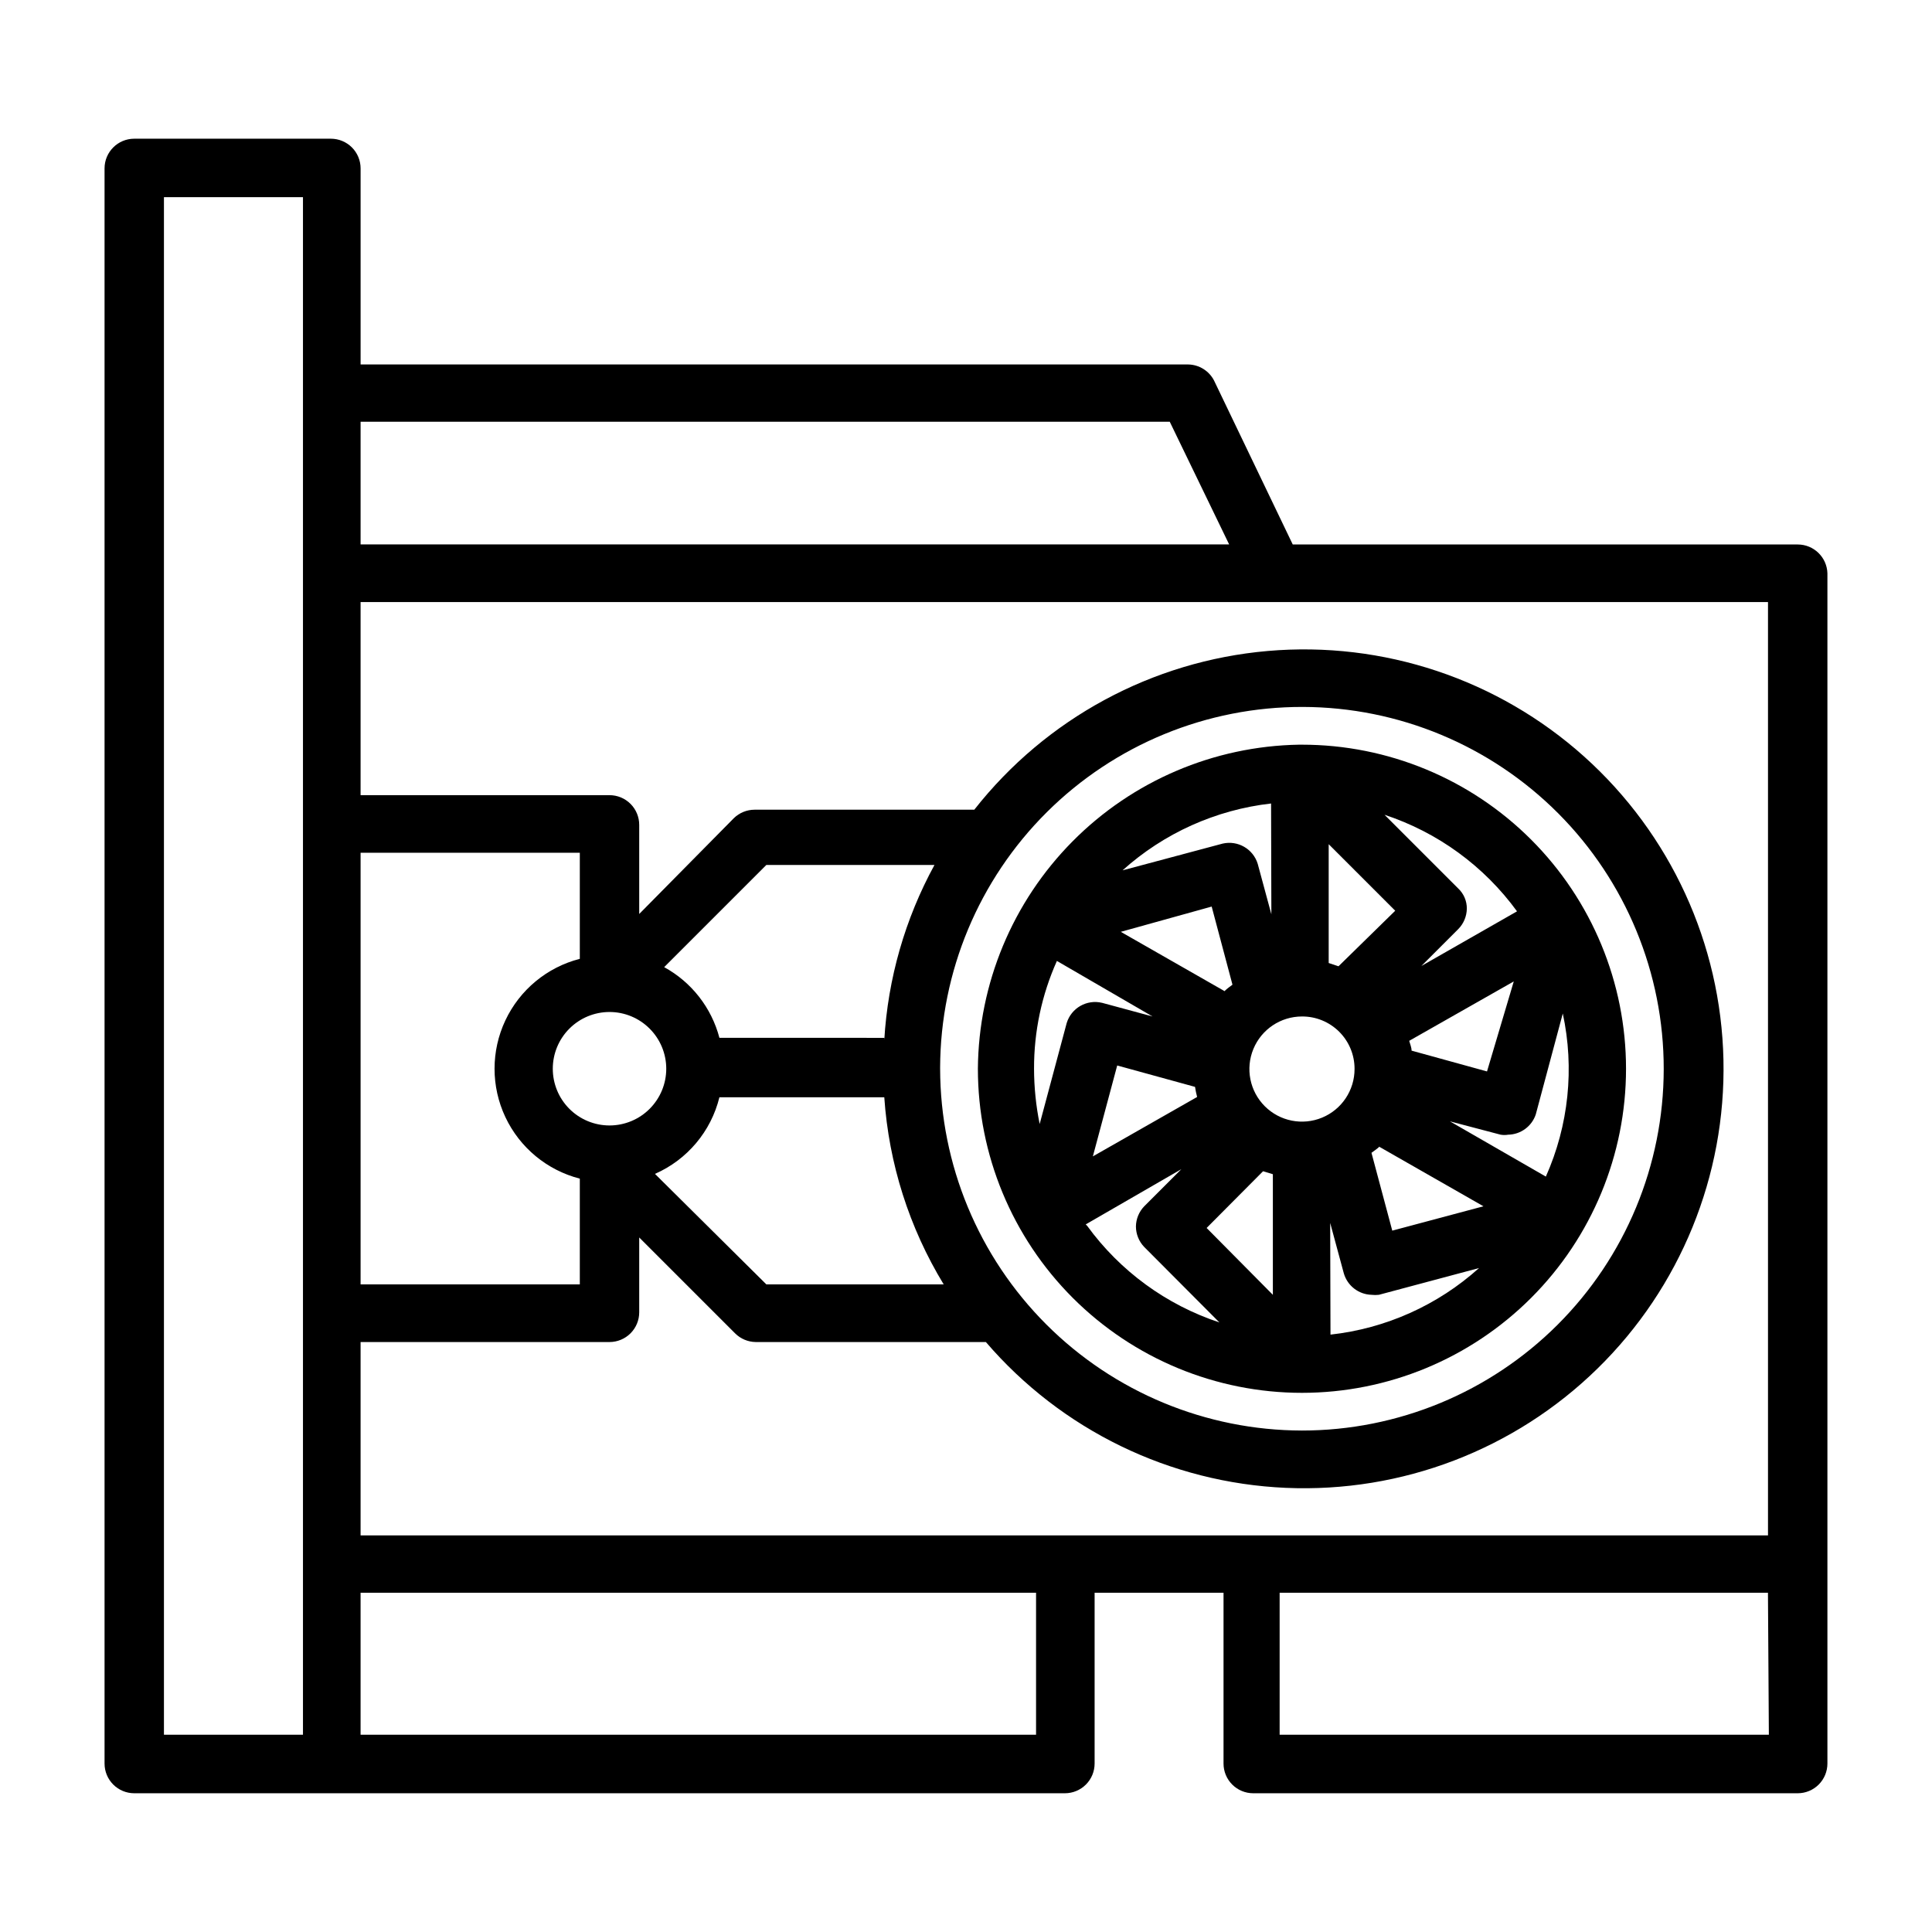
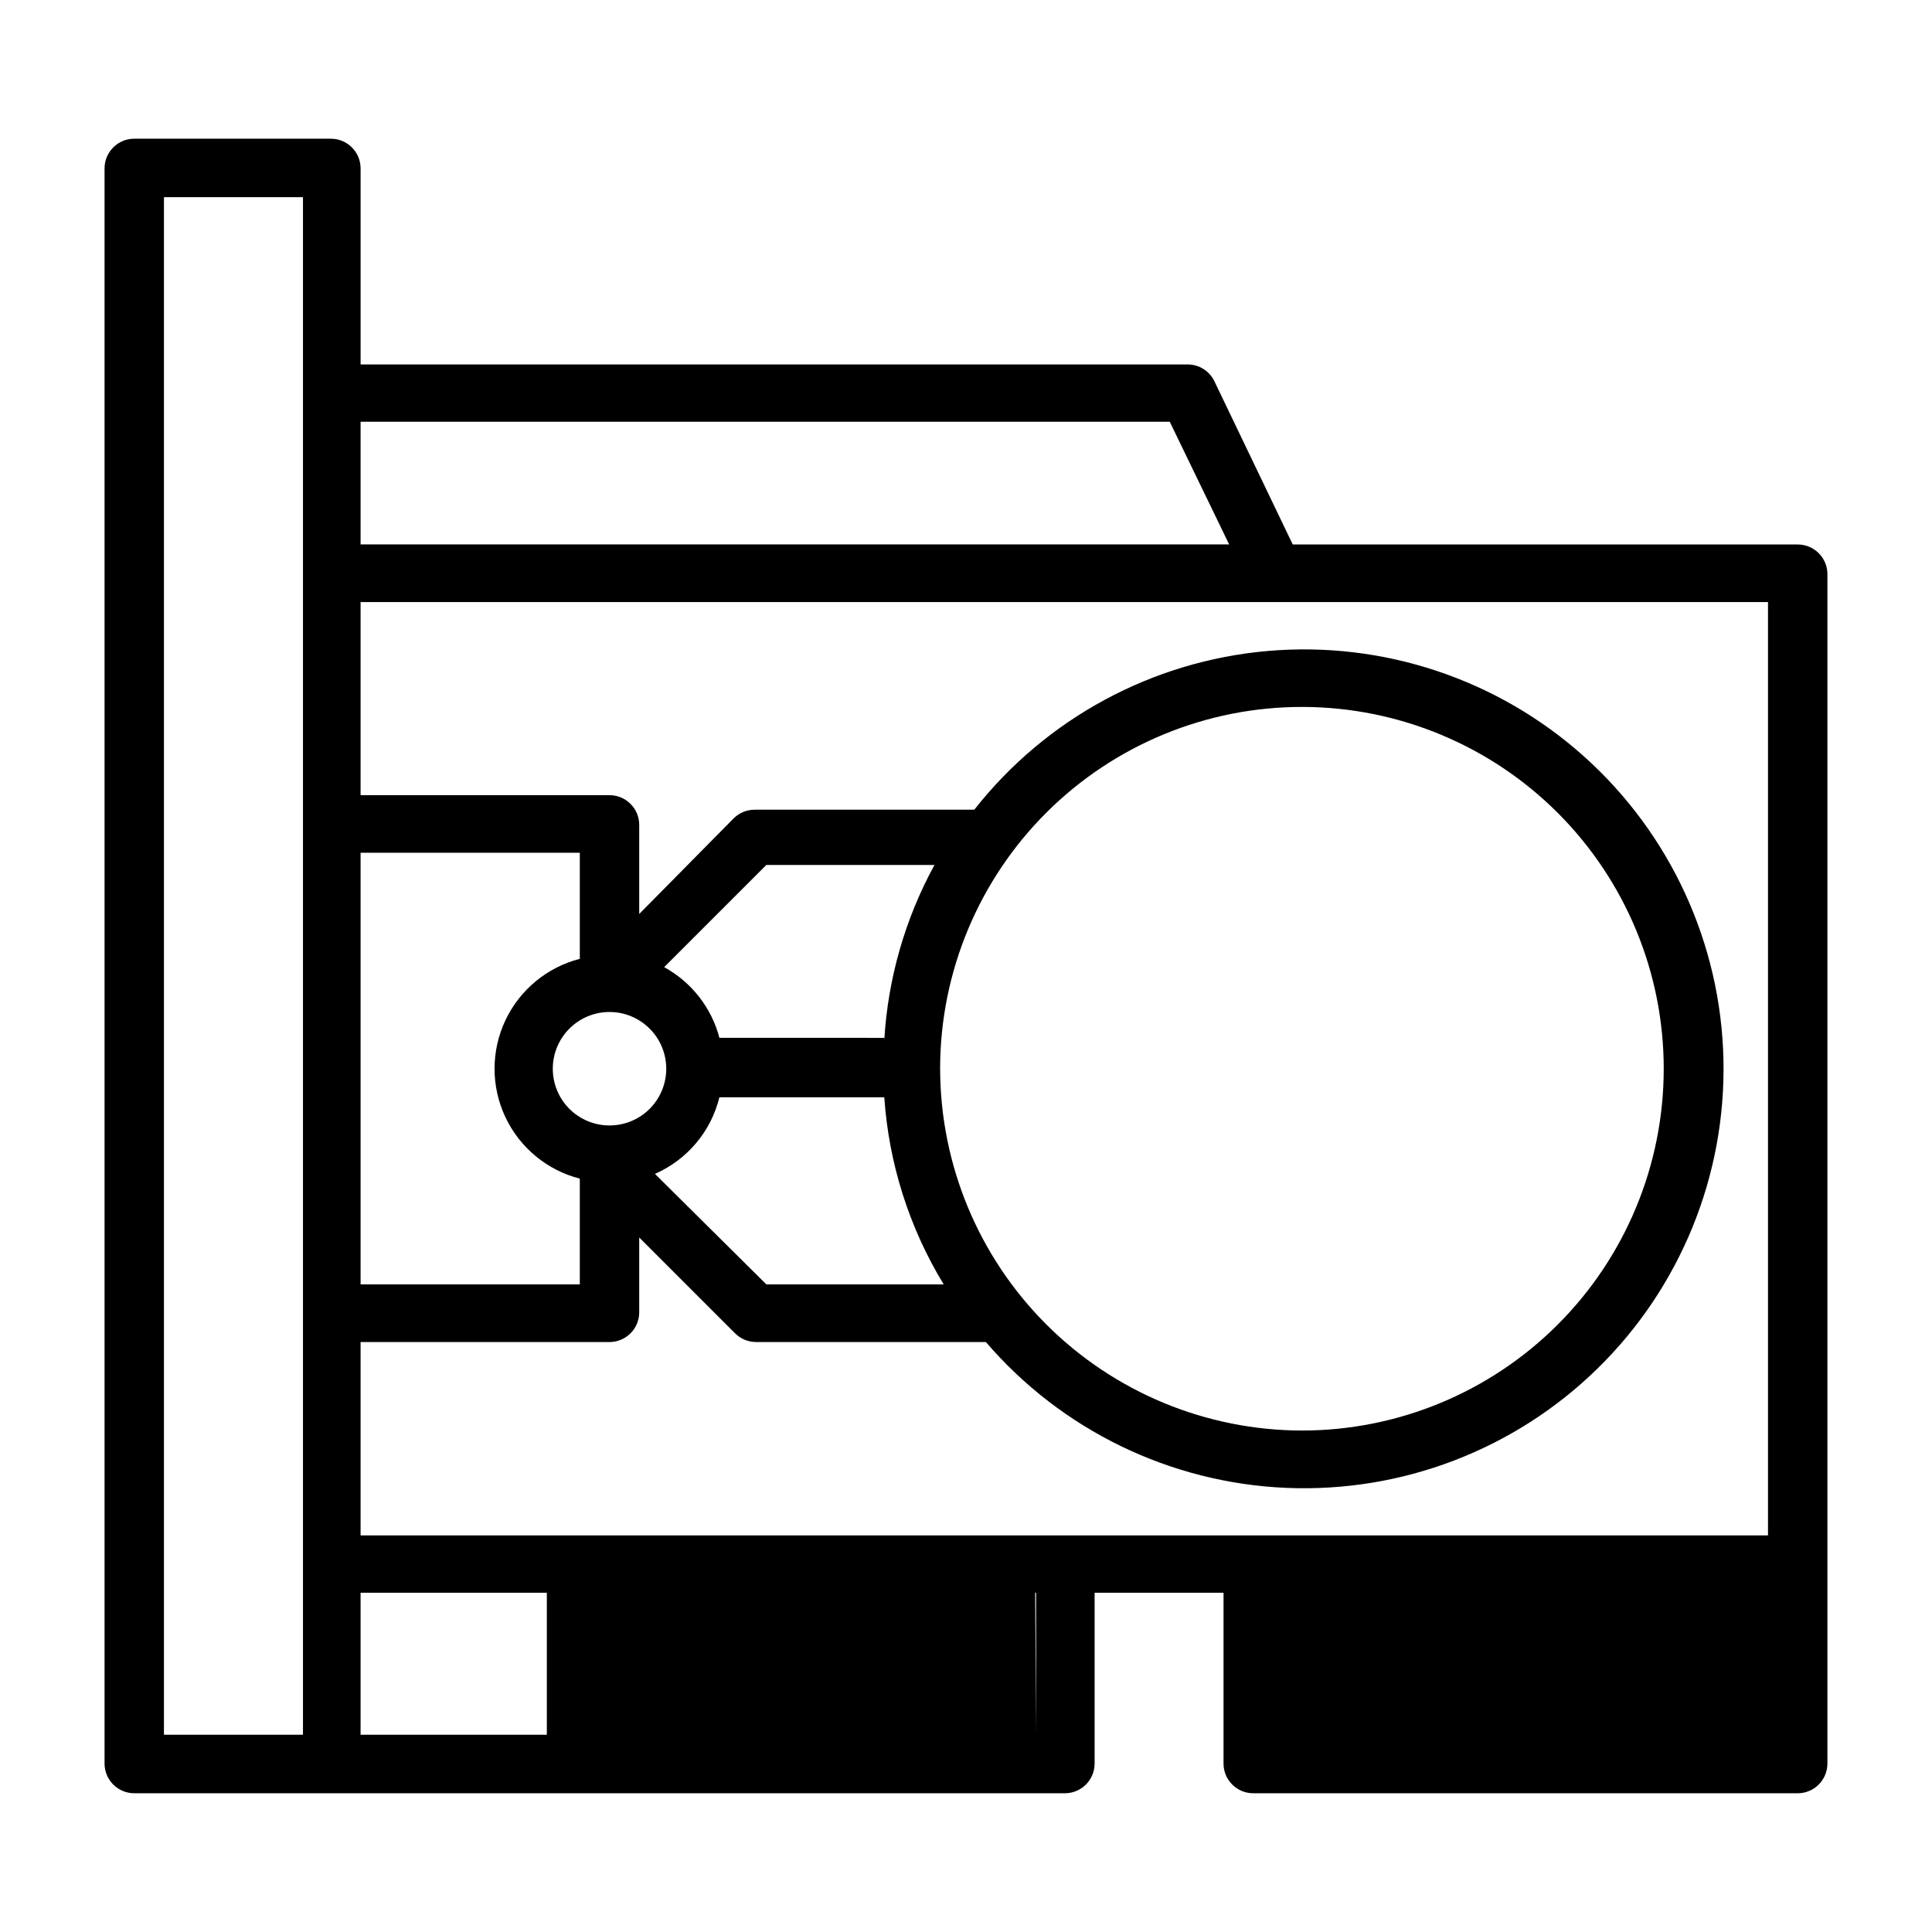
<svg xmlns="http://www.w3.org/2000/svg" fill="#000000" width="800px" height="800px" version="1.1" viewBox="144 144 512 512">
  <g>
-     <path d="m620.41 288.29h-133.82l-20.859-43.453c-1.328-2.566-3.961-4.199-6.848-4.25h-219.32v-51.957c0-2.086-0.828-4.09-2.305-5.566-1.477-1.473-3.481-2.305-5.566-2.305h-52.113c-4.348 0-7.871 3.523-7.871 7.871v422.73c0 2.086 0.828 4.09 2.305 5.566 1.477 1.477 3.477 2.305 5.566 2.305h246.63c2.09 0 4.09-0.828 5.566-2.305 1.477-1.477 2.309-3.481 2.309-5.566v-45.266h34.164v45.266c0 2.086 0.828 4.09 2.305 5.566 1.477 1.477 3.477 2.305 5.566 2.305h144.29c2.09 0 4.09-0.828 5.566-2.305 1.477-1.477 2.309-3.481 2.309-5.566v-315.43c-0.129-4.254-3.617-7.637-7.875-7.637zm-7.871 262.61h-372.98v-51.246h65.969c2.086 0 4.09-0.832 5.566-2.309 1.477-1.477 2.305-3.477 2.305-5.566v-19.836l25.426 25.426c1.449 1.438 3.394 2.254 5.434 2.285h61.008c20.02 23.32 48.805 37.309 79.512 38.645 30.711 1.332 60.598-10.109 82.566-31.605 21.969-21.496 34.055-51.133 33.387-81.863-0.668-30.727-14.035-59.809-36.914-80.332-22.883-20.52-53.242-30.648-83.863-27.98-30.621 2.668-58.77 17.898-77.758 42.066h-58.254c-2.027 0.012-3.973 0.801-5.43 2.207l-25.113 25.426v-23.617c0-2.086-0.828-4.09-2.305-5.566-1.477-1.477-3.481-2.305-5.566-2.305h-65.969v-51.168h372.98zm-307.01-138.71c3.988 0 7.812 1.586 10.629 4.406 2.82 2.816 4.406 6.641 4.406 10.629s-1.586 7.812-4.406 10.633c-2.816 2.82-6.641 4.402-10.629 4.402-3.988 0-7.812-1.582-10.633-4.402-2.82-2.82-4.402-6.644-4.402-10.633s1.582-7.812 4.402-10.629c2.82-2.82 6.644-4.406 10.633-4.406zm29.125 22.594h43.691c1.195 17.555 6.594 34.562 15.742 49.594h-46.996l-29.52-29.285c8.543-3.746 14.855-11.25 17.082-20.309zm58.488-7.871c0.086-25.41 10.254-49.75 28.27-67.668 18.016-17.922 42.41-27.953 67.824-27.898 25.41 0.055 49.758 10.195 67.699 28.191 17.938 18 28 42.383 27.969 67.793-0.027 25.41-10.141 49.773-28.117 67.73-17.98 17.961-42.352 28.047-67.762 28.047-25.418-0.043-49.781-10.156-67.754-28.129-17.973-17.973-28.086-42.336-28.129-67.754zm-14.801-7.871-43.688-0.004c-2.098-7.988-7.394-14.766-14.641-18.734l27.078-27.078h44.555c-7.801 14.281-12.344 30.117-13.301 46.367zm-80.684-20.941c-8.684 2.231-15.918 8.215-19.734 16.324-3.816 8.109-3.816 17.496 0 25.605 3.816 8.109 11.051 14.094 19.734 16.324v28.023h-58.098v-114.38h58.098zm156.34-142.33 15.742 32.512h-230.18v-32.512zm-266.55-59.512h36.844v407.46h-36.844zm231.12 407.46h-179.01v-37.629h179.01zm194.2 0h-129.65v-37.629h129.41z" />
-     <path d="m403.15 427.23c0 22.777 9.047 44.625 25.152 60.73 16.109 16.105 37.953 25.156 60.73 25.156s44.621-9.051 60.73-25.156c16.105-16.105 25.152-37.953 25.152-60.73s-9.047-44.621-25.152-60.727c-16.109-16.109-37.953-25.156-60.73-25.156h-0.789c-22.582 0.391-44.117 9.586-60.016 25.633-15.898 16.043-24.898 37.664-25.078 60.25zm147.84 12.125 7.164-26.766c3.133 14.516 1.559 29.652-4.488 43.219l-25.426-14.641 13.461 3.543v-0.004c0.652 0.113 1.316 0.113 1.969 0 3.324-0.059 6.254-2.199 7.32-5.352zm-48.02-12.043v-0.004c0 5.637-3.394 10.719-8.602 12.875s-11.199 0.965-15.184-3.019c-3.984-3.984-5.18-9.98-3.019-15.188 2.156-5.203 7.234-8.598 12.871-8.598 3.688-0.023 7.231 1.426 9.848 4.027 2.617 2.602 4.086 6.137 4.086 9.824zm6.613 20.625 27.551 15.742-24.168 6.453-5.512-20.625c0.711-0.551 1.5-1.023 2.129-1.652zm-41.012-41.25-27.551-15.742 24.086-6.695 5.512 20.703c-0.633 0.473-1.418 1.023-2.051 1.652zm-7.871 25.348h-0.004c0.137 0.898 0.324 1.793 0.551 2.676l-27.629 15.742 6.453-24.09zm18.023 22.355 2.598 0.789v31.961l-17.555-17.715zm17.789 13.699 3.621 13.383v-0.004c0.957 3.277 3.91 5.566 7.324 5.668 0.652 0.078 1.312 0.078 1.965 0l26.527-7.086 0.004 0.004c-10.953 9.852-24.719 16.02-39.359 17.633zm41.562-40.148-19.992-5.512c0-0.867-0.395-1.73-0.629-2.598l27.711-15.742zm-39.359-27.867-2.598-0.867v-31.488l17.633 17.633zm-17.789-13.777-3.621-13.383c-1.215-3.941-5.266-6.277-9.289-5.352l-26.527 7.086c10.957-9.855 24.719-16.047 39.359-17.715zm-31.488 27.078-13.383-3.621v0.004c-4.047-0.973-8.148 1.371-9.367 5.352l-7.164 26.766c-0.98-4.82-1.48-9.727-1.492-14.645-0.031-9.848 2.035-19.586 6.059-28.574zm-17.711 55.105 25.348-14.641-9.84 9.84c-1.387 1.438-2.176 3.352-2.203 5.352 0.008 2.027 0.797 3.973 2.203 5.434l19.918 19.992c-14.066-4.652-26.316-13.602-35.031-25.582zm114.3-82.969-25.348 14.484 9.762-9.762c1.438-1.449 2.254-3.394 2.285-5.434 0.02-2.023-0.809-3.965-2.285-5.352l-19.523-19.523c14.094 4.641 26.375 13.59 35.109 25.586z" />
+     <path d="m620.41 288.29h-133.82l-20.859-43.453c-1.328-2.566-3.961-4.199-6.848-4.25h-219.32v-51.957c0-2.086-0.828-4.09-2.305-5.566-1.477-1.473-3.481-2.305-5.566-2.305h-52.113c-4.348 0-7.871 3.523-7.871 7.871v422.73c0 2.086 0.828 4.09 2.305 5.566 1.477 1.477 3.477 2.305 5.566 2.305h246.63c2.09 0 4.09-0.828 5.566-2.305 1.477-1.477 2.309-3.481 2.309-5.566v-45.266h34.164v45.266c0 2.086 0.828 4.09 2.305 5.566 1.477 1.477 3.477 2.305 5.566 2.305h144.29c2.09 0 4.09-0.828 5.566-2.305 1.477-1.477 2.309-3.481 2.309-5.566v-315.43c-0.129-4.254-3.617-7.637-7.875-7.637zm-7.871 262.61h-372.98v-51.246h65.969c2.086 0 4.09-0.832 5.566-2.309 1.477-1.477 2.305-3.477 2.305-5.566v-19.836l25.426 25.426c1.449 1.438 3.394 2.254 5.434 2.285h61.008c20.02 23.32 48.805 37.309 79.512 38.645 30.711 1.332 60.598-10.109 82.566-31.605 21.969-21.496 34.055-51.133 33.387-81.863-0.668-30.727-14.035-59.809-36.914-80.332-22.883-20.52-53.242-30.648-83.863-27.98-30.621 2.668-58.77 17.898-77.758 42.066h-58.254c-2.027 0.012-3.973 0.801-5.43 2.207l-25.113 25.426v-23.617c0-2.086-0.828-4.09-2.305-5.566-1.477-1.477-3.481-2.305-5.566-2.305h-65.969v-51.168h372.98zm-307.01-138.71c3.988 0 7.812 1.586 10.629 4.406 2.82 2.816 4.406 6.641 4.406 10.629s-1.586 7.812-4.406 10.633c-2.816 2.82-6.641 4.402-10.629 4.402-3.988 0-7.812-1.582-10.633-4.402-2.82-2.82-4.402-6.644-4.402-10.633s1.582-7.812 4.402-10.629c2.82-2.82 6.644-4.406 10.633-4.406zm29.125 22.594h43.691c1.195 17.555 6.594 34.562 15.742 49.594h-46.996l-29.52-29.285c8.543-3.746 14.855-11.25 17.082-20.309zm58.488-7.871c0.086-25.41 10.254-49.75 28.27-67.668 18.016-17.922 42.41-27.953 67.824-27.898 25.41 0.055 49.758 10.195 67.699 28.191 17.938 18 28 42.383 27.969 67.793-0.027 25.41-10.141 49.773-28.117 67.73-17.98 17.961-42.352 28.047-67.762 28.047-25.418-0.043-49.781-10.156-67.754-28.129-17.973-17.973-28.086-42.336-28.129-67.754zm-14.801-7.871-43.688-0.004c-2.098-7.988-7.394-14.766-14.641-18.734l27.078-27.078h44.555c-7.801 14.281-12.344 30.117-13.301 46.367zm-80.684-20.941c-8.684 2.231-15.918 8.215-19.734 16.324-3.816 8.109-3.816 17.496 0 25.605 3.816 8.109 11.051 14.094 19.734 16.324v28.023h-58.098v-114.38h58.098zm156.34-142.33 15.742 32.512h-230.18v-32.512zm-266.55-59.512h36.844v407.46h-36.844zm231.12 407.46h-179.01v-37.629h179.01zh-129.65v-37.629h129.41z" />
  </g>
</svg>